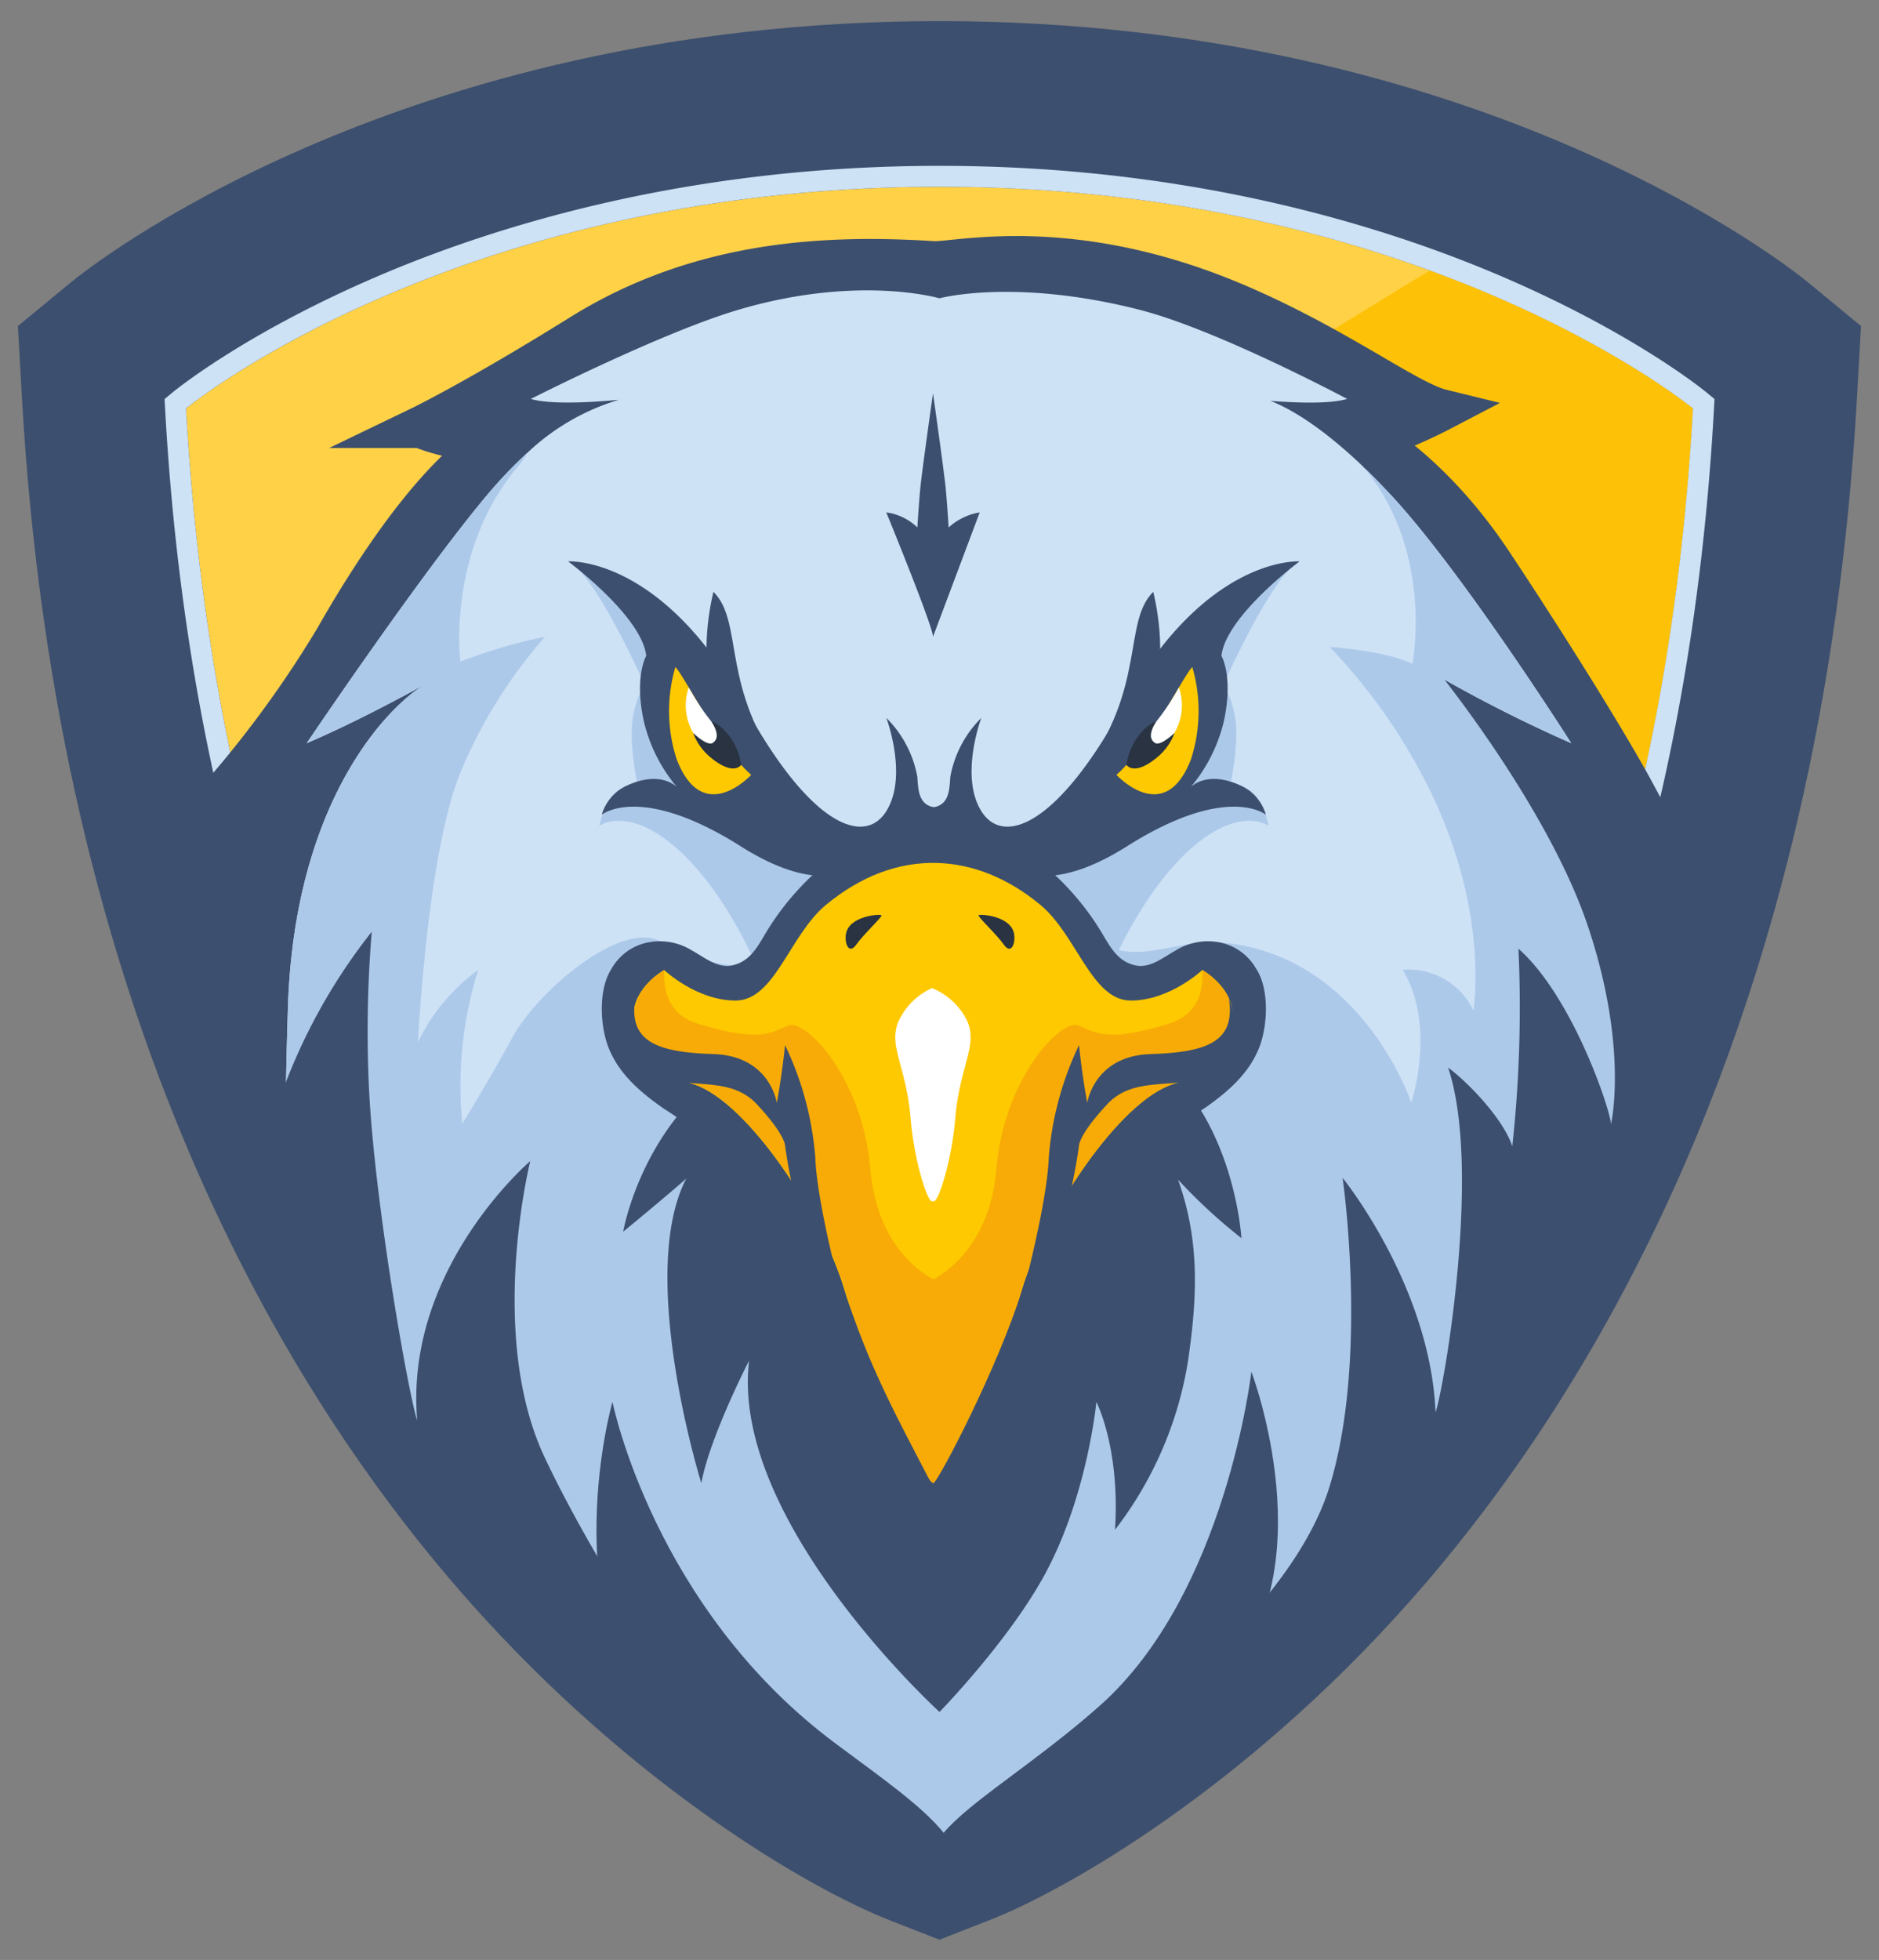
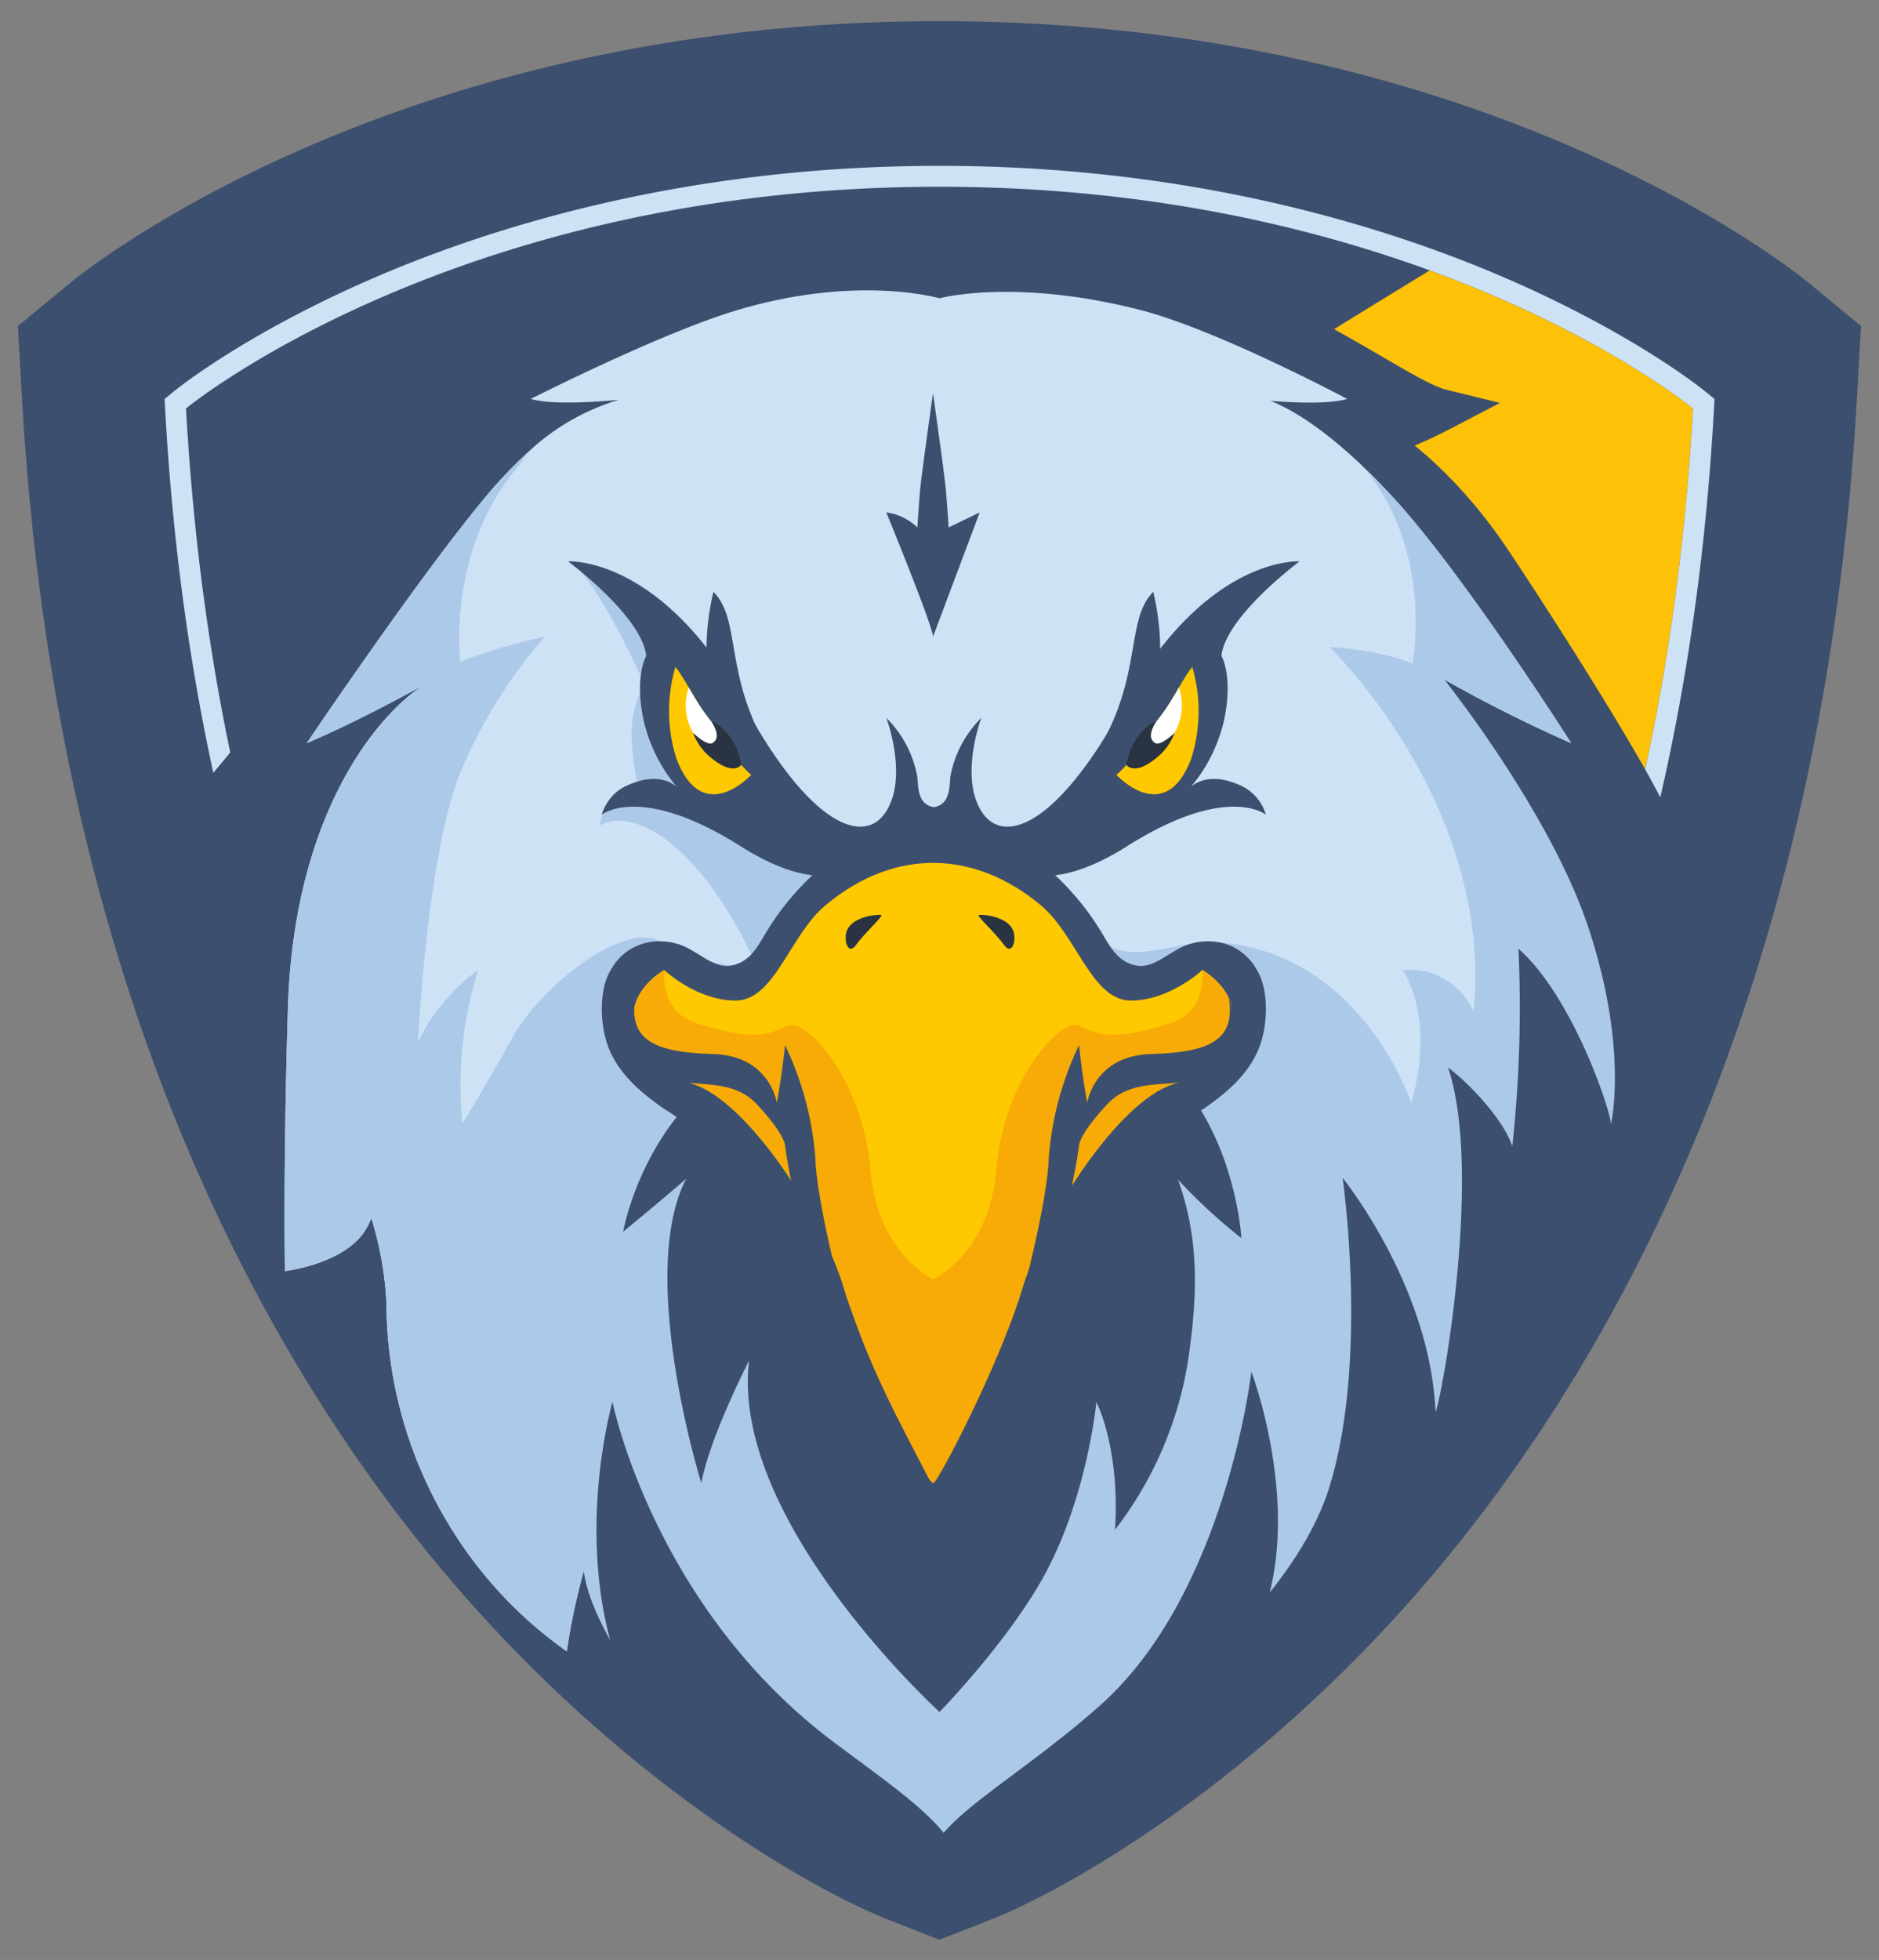
<svg xmlns="http://www.w3.org/2000/svg" width="187" height="195" viewBox="0 0 187 195">
  <rect x="0" y="0" width="187" height="195" fill="#808080" stroke="none" />
  <defs>
    <clipPath id="clip-icon">
      <rect width="187" height="195" />
    </clipPath>
  </defs>
  <g id="icon" clip-path="url(#clip-icon)">
    <g id="g10" transform="translate(-196.766 694.3)">
      <g id="g16" transform="translate(-46 -1)">
        <path id="path18" d="M422-664.391c-1.275-1.051-31.831-25.731-85.738-25.731S251.8-665.442,250.53-664.391l-4.865,4.012.351,6.3c3.427,61.409,26.025,98.892,44.379,119.523,16.309,18.33,33.655,28.3,41.334,31.306l4.537,1.774,4.538-1.774c7.678-3,25.027-12.976,41.334-31.306,18.354-20.631,40.952-58.114,44.38-119.523l.351-6.3Z" fill="#293341" />
        <g id="g20">
          <path id="path22" d="M422-664.387c-1.275-1.051-31.83-25.731-85.738-25.731s-84.462,24.68-85.737,25.731l-4.866,4.011.352,6.3c3.427,61.409,26.025,98.891,44.379,119.522,16.309,18.329,33.654,28.3,41.334,31.306l4.537,1.774,4.538-1.774c7.678-3,25.027-12.976,41.334-31.306,18.354-20.631,40.952-58.114,44.38-119.522l.351-6.3Z" fill="#3c4f6e" stroke="#3c4f6e" stroke-miterlimit="10" stroke-width="2.161" />
        </g>
-         <path id="path24" d="M336.267-674.719c-48.237,0-74.988,22.055-74.988,22.055,6.02,107.875,74.988,134.843,74.988,134.843s68.968-26.969,74.989-134.843c0,0-26.751-22.055-74.989-22.055" fill="#ffd147" />
        <path id="path26" d="M360.953-651.445C342.8-640,324.817-628.295,306.827-616.6q-17.19,11.176-34.438,22.265c21.12,59.78,63.878,76.515,63.878,76.515s68.968-26.969,74.989-134.843c0,0-9.092-7.482-26.206-13.73q-12.108,7.379-24.1,14.95" fill="#fdc208" />
        <path id="path28" d="M336.267-676.8c-25.275,0-44.627,6.09-56.411,11.2-12.839,5.566-19.62,11.1-19.9,11.331l-.813.67.059,1.053c1.386,24.839,6.235,47.469,14.411,67.258a147.336,147.336,0,0,0,25.864,41.884c18.119,20.366,35.311,27.241,36.034,27.524l.758.3.759-.3c.723-.283,17.915-7.158,36.034-27.524a147.32,147.32,0,0,0,25.864-41.884c8.177-19.79,13.025-42.419,14.412-67.258l.058-1.053-.813-.67c-.282-.233-7.062-5.765-19.9-11.331C380.895-670.711,361.542-676.8,336.267-676.8Zm0,2.082c48.237,0,74.989,22.055,74.989,22.055-6.021,107.875-74.989,134.843-74.989,134.843S267.3-544.789,261.278-652.664c0,0,26.752-22.055,74.988-22.055" fill="#cee2f6" />
        <path id="path30" d="M410.563-606.159c-1.941-1.668-3.729-5.8-6.046-9.875-3.745-6.589-9.847-16.094-13.345-21.339-5.868-8.8-12-12.169-12-12.169a47.064,47.064,0,0,0,7.03-2.971c-3.394-.833-10.366-6.244-20.418-10.524-16.511-7.033-27.831-4.051-30.165-4.2-10.371-.652-23.059-.185-35.013,7.263-10.439,6.5-15.971,9.164-15.971,9.164a17.689,17.689,0,0,0,7.514,1.266c-5.62,3.235-11.771,12.337-16.008,19.8A108.939,108.939,0,0,1,262.3-611.4a6.649,6.649,0,0,0,3.717.794c-3.391,7.537-1.791,20.039-.382,28.4,1.873,11.1,8.611,20.521,8.611,20.521.779,6.878,55.557,53.543,61.376,55.718s17.452-8.96,17.452-8.96c-.718,2.174,26.7-22.71,26.7-22.71.485,1.933,5.922-8.986,12.545-19.191,6.673-10.285,14.256-20.113,14.8-30.579.776-14.878-3.54-19.968-4.85-22.888,4.2,6.021,8.291,4.141,8.291,4.141" fill="#293341" />
        <g id="g32">
          <path id="path34" d="M410.561-606.155c-1.941-1.668-3.729-5.8-6.046-9.875-3.745-6.589-9.848-16.094-13.345-21.339-5.868-8.8-12-12.169-12-12.169a47.08,47.08,0,0,0,7.029-2.971c-3.394-.833-10.367-6.244-20.418-10.524-16.511-7.032-27.831-4.051-30.165-4.2-10.371-.652-23.059-.185-35.013,7.263-10.439,6.5-15.971,9.164-15.971,9.164a17.689,17.689,0,0,0,7.514,1.266c-5.62,3.235-11.771,12.337-16.009,19.8A108.927,108.927,0,0,1,262.3-611.4a6.648,6.648,0,0,0,3.717.795c-3.391,7.538-1.791,20.039-.382,28.4,1.873,11.1,8.611,20.521,8.611,20.521.778,6.877,55.557,53.543,61.375,55.718s17.452-8.96,17.452-8.96c-.718,2.174,26.7-22.71,26.7-22.71.485,1.933,5.922-8.986,12.545-19.191,6.673-10.284,14.255-20.113,14.8-30.579.776-14.878-3.54-19.968-4.85-22.888C406.471-604.275,410.561-606.155,410.561-606.155Z" fill="#3c4f6e" stroke="#3c4f6e" stroke-miterlimit="10" stroke-width="4.158" />
        </g>
        <path id="path36" d="M397.665-584.789c.813,3.145.792,7.5,1.083,13.515.791,15.846-13.305,31.214-13.305,31.214-.667-5.081-1-13.723-1-13.723s-.484,7.784-8.126,19.507c-7.663,11.723-18.556,13.647-18.556,13.647.542-5.955-.284-7.75-.284-7.75s-5.206,10.945-12.515,14.673c-4.977,2.54-8.373,6.913-13.808,4.143-7.309-3.727-17.822-5.26-25.485-16.984-3.456-5.289-4.58-8.517-4.789-10.494A64.281,64.281,0,0,0,299.173-529a42.663,42.663,0,0,1-17.95-34.774,34.37,34.37,0,0,0-1.5-8.329,7.118,7.118,0,0,1-.917,1.666c-2.374,3-7.683,3.6-7.683,3.6s-.188-10.183.291-26.029c.6-20.78,10.037-30.213,13.639-32.338-2,1.1-7.08,3.853-11.765,5.851,0,0,11.327-16.8,17.991-24.737a45.492,45.492,0,0,1,3.956-4.144,22.635,22.635,0,0,1,9.121-5.289c-2.894.271-6.809.479-8.767-.084,0,0,13.01-6.61,20.656-8.87,11.94-3.531,20.019-1.143,20.019-1.143s7.459-2.035,19.92,1.143c7.727,1.97,20.656,8.87,20.656,8.87-1.728.5-4.935.4-7.642.187,2.208.874,5.248,2.748,9.224,6.538.021.02.042.062.062.083.854.791,1.729,1.707,2.666,2.707,7.079,7.559,17.991,24.737,17.991,24.737a140.912,140.912,0,0,1-12.661-6.351s9.256,12.049,13.645,23.749A45.634,45.634,0,0,1,403.1-581.5a9.224,9.224,0,0,1-5.435-3.291" fill="#cee2f6" />
-         <path id="path38" d="M337.175-640.822s-.141-2.3-.292-3.9-1.264-9.452-1.264-9.452-1.114,7.851-1.265,9.452-.291,3.9-.291,3.9a5.5,5.5,0,0,0-3.095-1.5s4.661,11.359,4.651,12.377l4.65-12.377a6.058,6.058,0,0,0-3.094,1.5" fill="#3c4f6e" />
+         <path id="path38" d="M337.175-640.822s-.141-2.3-.292-3.9-1.264-9.452-1.264-9.452-1.114,7.851-1.265,9.452-.291,3.9-.291,3.9a5.5,5.5,0,0,0-3.095-1.5s4.661,11.359,4.651,12.377l4.65-12.377" fill="#3c4f6e" />
        <path id="path40" d="M350.314-616.108c6.655-8.787,4.123-15.2,7.224-18.312,0,0,1.407,5.4.2,9.3s-5.906,10.289-5.906,10.289-3.111.828-1.517-1.276" fill="#3c4f6e" />
        <path id="path42" d="M320.993-616.108c-6.656-8.787-4.123-15.2-7.225-18.312,0,0-1.406,5.4-.2,9.3s5.906,10.289,5.906,10.289,3.111.828,1.517-1.276" fill="#3c4f6e" />
        <path id="path44" d="M397.665-584.789A9.224,9.224,0,0,0,403.1-581.5s1.76-7.5-2.291-19.616c-3.855-11.53-14.326-24.592-14.326-24.592a141.1,141.1,0,0,0,12.661,6.351s-10.912-17.178-17.991-24.737c-.937-1-1.812-1.916-2.666-2.707,7.039,8.433,4.841,19.529,4.841,19.529-2.915-1.333-8.238-1.667-8.238-1.667a56.421,56.421,0,0,1,8.957,12.29c7.194,13.151,5.349,23.886,5.349,23.886a7.086,7.086,0,0,0-7.036-4.042c3.394,5.6.856,13.211.856,13.211s-4.921-14.867-19.159-15.96c-4.512-.346-9.849,3.165-12.811-1.4l-7.225,4.914-7.659,43.88-3.769-20.927-3.582-19.927-7.225-4.915c-3.269,1.541-9.266.75-13.118-1.624s-12.306,4.706-14.909,9.474c-2.625,4.768-4.981,8.57-4.981,8.57a38.424,38.424,0,0,1,1.587-15.3,19.062,19.062,0,0,0-6,7.184s.916-18.97,4.31-27.028a48.668,48.668,0,0,1,8.343-13.3,52.48,52.48,0,0,0-8.434,2.48s-1.408-10.982,5.735-19.416a6.7,6.7,0,0,0,.915-1.353,45.476,45.476,0,0,0-3.956,4.144c-6.664,7.933-17.991,24.737-17.991,24.737,4.685-2,9.766-4.747,11.765-5.851-3.6,2.125-13.035,11.557-13.639,32.338-.479,15.846-.291,26.029-.291,26.029s5.309-.6,7.683-3.6a7.118,7.118,0,0,0,.917-1.666,34.408,34.408,0,0,1,1.5,8.329,42.874,42.874,0,0,0,5.31,20.572,41.165,41.165,0,0,0,12.64,14.2,64.275,64.275,0,0,1,1.707-8.038c.209,1.977,1.333,5.2,4.789,10.494,7.663,11.724,13.244,13.7,20.553,17.429.381.194.747.4,1.1.6a27.03,27.03,0,0,0,5.745.866,12.119,12.119,0,0,0,7.669-1.751c2.051-1.418,3.916-3.1,5.921-4.577a17.606,17.606,0,0,1,6.551-3.3,58.484,58.484,0,0,0,4.265-11.1s2.1,1.14,1.562,7.1c0,0,8.21.685,15.873-11.039,7.641-11.724,9.531-21.462,9.531-21.462s.332,8.642,1,13.723c0,0,14.1-15.368,13.305-31.214-.291-6.018-.27-10.37-1.083-13.515" fill="#adc9ea" />
-         <path id="path46" d="M353.016-595.847s-11.982,23.7-15.278,36.98a62.154,62.154,0,0,0-1.359,8.789l-.3-2.081-3.04-20.927c-6.13-11.6-13.284-22.76-13.284-22.76s-28.93,8.575-25.508,51.431A43.56,43.56,0,0,0,306.085-529a77.741,77.741,0,0,1,1.377-8.038c.168,1.977,1.075,5.2,3.862,10.494,6.181,11.724,10.682,13.7,16.576,17.429,4.383,2.769,6.813,1.293,7.72,3.146.319.645,12.436-10.626,12.436-10.626s9.072-2.675,15.179-7.42c11.759-9.138,14.69-24.794,14.69-24.794,0-36.463-24.908-47.035-24.908-47.035" fill="#adc9ea" />
        <path id="path48" d="M366.311-570.124s-.849-15.19-12.369-20.185c-9.931-4.306-13.87-8.6-13.87-8.6l-3.854,6.374-3.855-6.374s-1.847,5.826-11.862,9.3c-13.278,4.6-15.717,18.856-15.717,18.856,4.525-3.718,6.277-5.289,6.277-5.289-4.956,9.561,1.5,30.3,1.5,30.3.862-4.647,4.757-12.19,4.757-12.19-1.939,15.935,18.95,34.959,18.95,34.959s6.75-6.913,10.393-13.528c4.326-7.857,5.216-17.319,5.216-17.319s2.379,4.574,1.855,12.72a37.068,37.068,0,0,0,7.243-16.645c1.023-6.857,1.129-12.308-.97-18.193a53.908,53.908,0,0,0,6.307,5.822" fill="#3c4f6e" />
        <path id="path50" d="M299.337-637.446s12.97,6.014,18.891,17.8,13.621,12.13,13.621,12.13l-2.355,6.534c-3.121,1.91-9,8.739-11.932,2.679-5.266-10.9-11.643-14.809-15.146-12.855,0,0,1.032-5.152,3.921-3.484,0,0-1.133-4.854-.532-7.606.612-2.8,1.237-2.656,1.237-2.656s-4.935-11.2-7.706-12.543" fill="#adc9ea" />
        <path id="path52" d="M335.775-612.976c-1.62-.243-1.627-1.785-1.714-3.036a11.019,11.019,0,0,0-3.085-5.861s2.209,5.86-.043,9.338-7.675,1.153-14-10.422c-8.252-15.1-17.632-14.49-17.632-14.49s7.346,5.446,7.778,9.4c0,0-1.2,2.014-.255,6.428a15.707,15.707,0,0,0,3.913,7.294s-1.5-2.71-5.642-.789a4.626,4.626,0,0,0-2.441,2.873s3.832-3.182,13.842,3.149c7.028,4.445,10.2,2.512,10.2,2.512l8.854-1.623Z" fill="#3c4f6e" />
        <path id="path54" d="M317.527-616.21c-3.274-2.875-6.546-9.68-7.546-10.727a15.575,15.575,0,0,0,.119,9.151c2.61,6.836,7.427,1.576,7.427,1.576" fill="#fec900" />
        <path id="path56" d="M311.312-624.9a5.42,5.42,0,0,0,.813,5.065,5.4,5.4,0,0,0,3.468,1.523,17.344,17.344,0,0,0-2.013-3.181,23.225,23.225,0,0,1-2.268-3.406" fill="#fff" />
        <path id="path58" d="M313.58-621.5c.662,1.068.673,1.739.121,2.112s-1.959-1-1.959-1a5.723,5.723,0,0,0,1.706,2.414c2.355,1.966,3.081.768,3.081.768a6.451,6.451,0,0,0-1.25-2.963c-1.04-1.253-1.7-1.334-1.7-1.334" fill="#293341" />
-         <path id="path60" d="M372.1-637.446s-12.97,6.014-18.891,17.8-13.621,12.13-13.621,12.13l2.355,6.534c3.122,1.91,9,8.739,11.931,2.679,5.267-10.9,11.643-14.809,15.146-12.855,0,0-1.032-5.152-3.921-3.484,0,0,1.133-4.854.532-7.606-.612-2.8-1.237-2.656-1.237-2.656s4.935-11.2,7.706-12.543" fill="#adc9ea" />
        <path id="path62" d="M335.628-612.976c1.62-.243,1.626-1.785,1.714-3.036a11.018,11.018,0,0,1,3.085-5.861s-2.208,5.86.043,9.338,7.675,1.153,14-10.422c8.252-15.1,17.632-14.49,17.632-14.49s-7.345,5.446-7.777,9.4c0,0,1.2,2.014.255,6.428a15.7,15.7,0,0,1-3.913,7.294s1.5-2.71,5.643-.789a4.628,4.628,0,0,1,2.441,2.873s-3.831-3.182-13.843,3.149c-7.028,4.445-10.2,2.512-10.2,2.512l-10.666,1.949Z" fill="#3c4f6e" />
        <path id="path64" d="M353.876-616.21c3.275-2.875,6.547-9.68,7.547-10.727a15.575,15.575,0,0,1-.12,9.151c-2.609,6.836-7.427,1.576-7.427,1.576" fill="#fec900" />
        <path id="path66" d="M360.091-624.9a5.418,5.418,0,0,1-.812,5.065,5.4,5.4,0,0,1-3.468,1.523,17.345,17.345,0,0,1,2.013-3.181,23.146,23.146,0,0,0,2.267-3.406" fill="#fff" />
        <path id="path68" d="M357.823-621.5c-.663,1.068-.673,1.739-.121,2.112s1.959-1,1.959-1a5.726,5.726,0,0,1-1.706,2.414c-2.355,1.966-3.081.768-3.081.768a6.45,6.45,0,0,1,1.25-2.963c1.04-1.253,1.7-1.334,1.7-1.334" fill="#293341" />
        <path id="path70" d="M367.81-596.86a5.367,5.367,0,0,0-3.752-2.693,6.065,6.065,0,0,0-4.286.818c-1.227.668-2.515,1.781-3.96,1.491-1.951-.393-2.651-2.067-3.655-3.671a26.388,26.388,0,0,0-2.807-3.708,23.664,23.664,0,0,0-7.191-5.462,20.515,20.515,0,0,0-2.309-.947c-1.12-.38-2.656-.668-3.659.194a1.2,1.2,0,0,0-.363.744,4.586,4.586,0,0,0-.617-.744c-1-.862-2.539-.574-3.659-.194a20.558,20.558,0,0,0-2.309.947,23.666,23.666,0,0,0-7.192,5.462,26.412,26.412,0,0,0-2.807,3.708c-1,1.6-1.7,3.279-3.655,3.671-1.445.29-2.732-.822-3.959-1.491a6.064,6.064,0,0,0-4.285-.818,5.366,5.366,0,0,0-3.753,2.693c-1.266,1.982-1.121,5.533-.3,7.693,1.034,2.722,3.243,4.553,5.446,6.108a41.393,41.393,0,0,1,7.122,5.678c.123.135.246.27.366.408a29.085,29.085,0,0,1,1.8,2.3c4.2,5.942,6.326,13.234,8.658,20.189,2.11,6.294,7.706,18.337,8.861,18.337,1.556,0,7.071-12.044,9.182-18.337,2.332-6.955,4.461-14.247,8.657-20.189a29.164,29.164,0,0,1,1.8-2.3c.12-.138.243-.273.366-.408a41.34,41.34,0,0,1,7.122-5.678c2.2-1.555,4.411-3.387,5.445-6.109.82-2.16.965-5.712-.3-7.693" fill="#3c4f6e" />
        <path id="path72" d="M365.461-592.213c0,2.873-.5,5.081-5.935,6.768-5.414,1.708-12.868,13.056-15.075,20.511s-8.809,18.366-8.809,18.366-6.788-11.473-8.829-18.366c-2.185-7.454-9.662-18.8-15.075-20.511-5.414-1.686-5.935-3.894-5.935-6.768,0-2.894,3.061-4.581,3.061-4.581s3.207,3.041,7.1,3.041c3.916,0,5.372-6.518,9-9.517,7.038-5.831,14.951-5.31,21.344,0,3.623,3,5.1,9.517,8.995,9.517s7.122-3.041,7.122-3.041,3.04,1.687,3.04,4.581" fill="#fec900" />
        <path id="path74" d="M362.421-596.794c.146,2.208-.52,4.477-3.353,5.352-6.33,1.936-7.267.812-9,.166-1.728-.667-7.392,5.289-8.142,14.264-.611,7.307-4.753,10.182-6.272,11-1.519-.817-5.662-3.692-6.272-11-.749-8.974-6.413-14.931-8.142-14.264-1.728.646-2.665,1.77-9-.166-2.832-.875-3.5-3.144-3.352-5.352,0,0-3.04,1.687-3.04,4.581,0,2.873.5,5.081,5.934,6.768,5.414,1.708,12.868,13.056,15.077,20.511,2.18,7.366,5.833,13.858,8.118,18.315.127.247.422.871.689.871.4,0,6.594-11.82,8.776-19.186,2.207-7.454,9.662-18.8,15.075-20.511,5.435-1.686,5.935-3.894,5.935-6.768,0-2.894-3.04-4.581-3.04-4.581" fill="#f8ab06" />
        <path id="path76" d="M326.949-600.324c-.135.99.343,2,1.035,1.005s2.6-2.765,2.511-2.916-3.288.027-3.546,1.911" fill="#293341" />
        <path id="path78" d="M343.7-600.324c.135.99-.343,2-1.035,1.005s-2.6-2.765-2.511-2.916,3.287.027,3.546,1.911" fill="#293341" />
        <path id="path80" d="M341.656-555.059c1.522-3.736,5.308-17.583,5.485-23.08a31.537,31.537,0,0,1,3.01-11.178s.288,2.9.82,5.74c0,0,.669-4.677,6.308-4.853s8.5-1.237,7.773-5.588c0,0,2.374,5.755-1.318,7.532s-7.949.026-10.766,3.041-2.817,4.106-2.817,4.106-.969,7.76-3.806,13.61-4.689,10.671-4.689,10.671" fill="#3c4f6e" />
        <path id="path82" d="M329.39-555.059c-1.522-3.736-5.306-17.583-5.484-23.08a31.546,31.546,0,0,0-3.01-11.178s-.289,2.9-.821,5.74c0,0-.669-4.677-6.307-4.853s-8.5-1.237-7.774-5.588c0,0-2.374,5.755,1.319,7.532s7.948.026,10.765,3.041,2.818,4.106,2.818,4.106.968,7.76,3.806,13.61,4.688,10.671,4.688,10.671" fill="#3c4f6e" />
-         <path id="path84" d="M339.041-591.69a6.7,6.7,0,0,0-3.516-3.3,6.668,6.668,0,0,0-3.333,3.3c-1.062,2.417.78,4.518,1.2,9.665.362,4.388,1.8,8.759,2.22,8.2.418.558,1.858-3.812,2.22-8.2.425-5.148,2.267-7.249,1.2-9.665" fill="#fff" />
        <path id="path86" d="M403.1-581.5c-.289-2.107-4.033-12.833-9.217-17.412a127.939,127.939,0,0,1-.612,19.655c-.924-2.79-4.527-6.476-6.388-7.824,3.386,10.051-.431,31.991-1.249,34.284-.54-12.592-9.25-23.311-9.25-23.311s2.624,18.085-1.329,30.8-21.274,25.411-30.093,31.6c0,0,18.159-3.994,23.339-8.512,3.763-3.281,24.166-24.63,26.44-27.851,6.042-8.562,5.633-17.379,10.119-26.683-2.3-2.6-1.286-1.291-1.76-4.746" fill="#3c4f6e" />
        <path id="path88" d="M335.619-505.972c-2.637-4.994,6.844-8.973,16.613-17.637,12.554-11.137,15.073-33.223,15.073-33.223s7.607,20-2.979,30.855c-4.884,5.008-18.412,17.536-25.409,21.863-4.2,2.6-3.3-1.858-3.3-1.858" fill="#3c4f6e" />
-         <path id="path90" d="M269.806-581.5a57.3,57.3,0,0,1,9.958-19.1,119.934,119.934,0,0,0-.263,15.849c.6,11.519,3.969,30.47,4.787,32.763-1.3-15.105,11.251-25.794,11.251-25.794s-4.322,17.262,1.432,29.481c5.676,12.048,18.88,32.546,27.7,38.733,0,0-29.814-18.062-34.712-27.434-.129.377-20.894-22.622-21.914-39.755,2.3-2.6.777-1.4,1.761-4.746" fill="#3c4f6e" />
        <path id="path92" d="M336.43-502.94c5.392-5.736-1.231-10-10.462-16.859-18.137-13.47-22.249-34.029-22.249-34.029s-5.782,20.03,4.691,34.023c6.707,8.962,28.019,16.865,28.019,16.865" fill="#3c4f6e" />
      </g>
    </g>
  </g>
</svg>